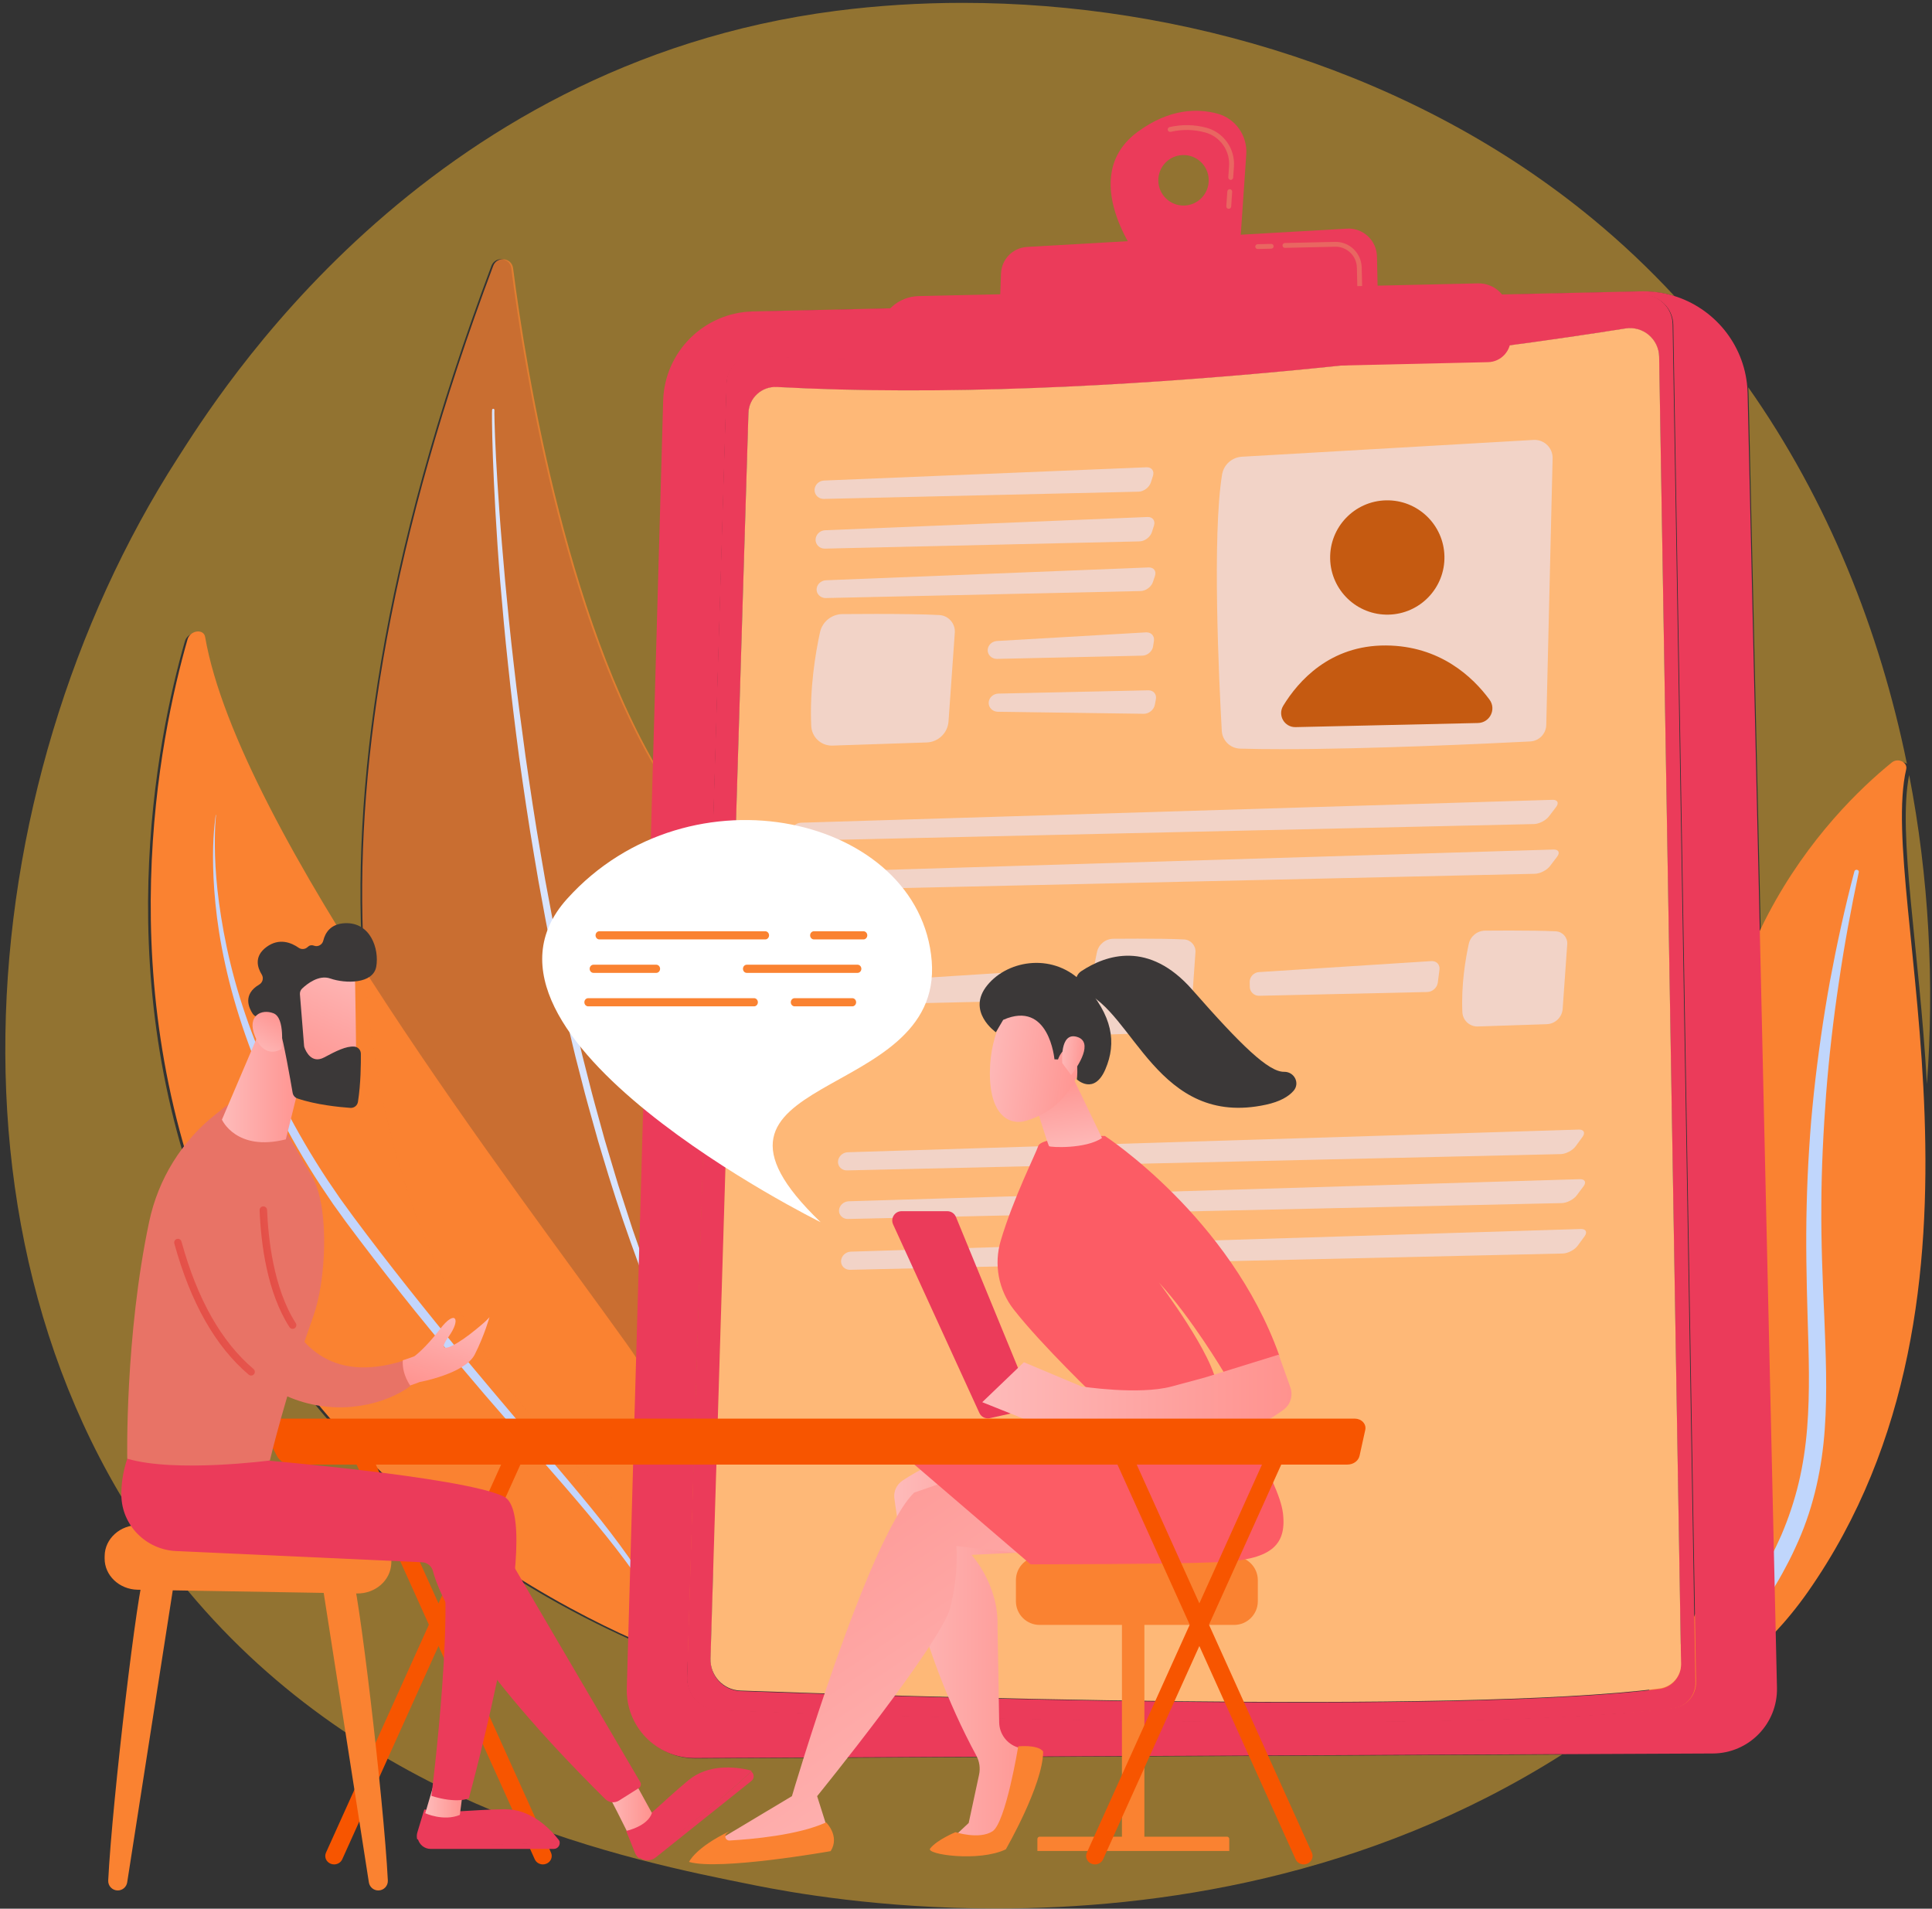
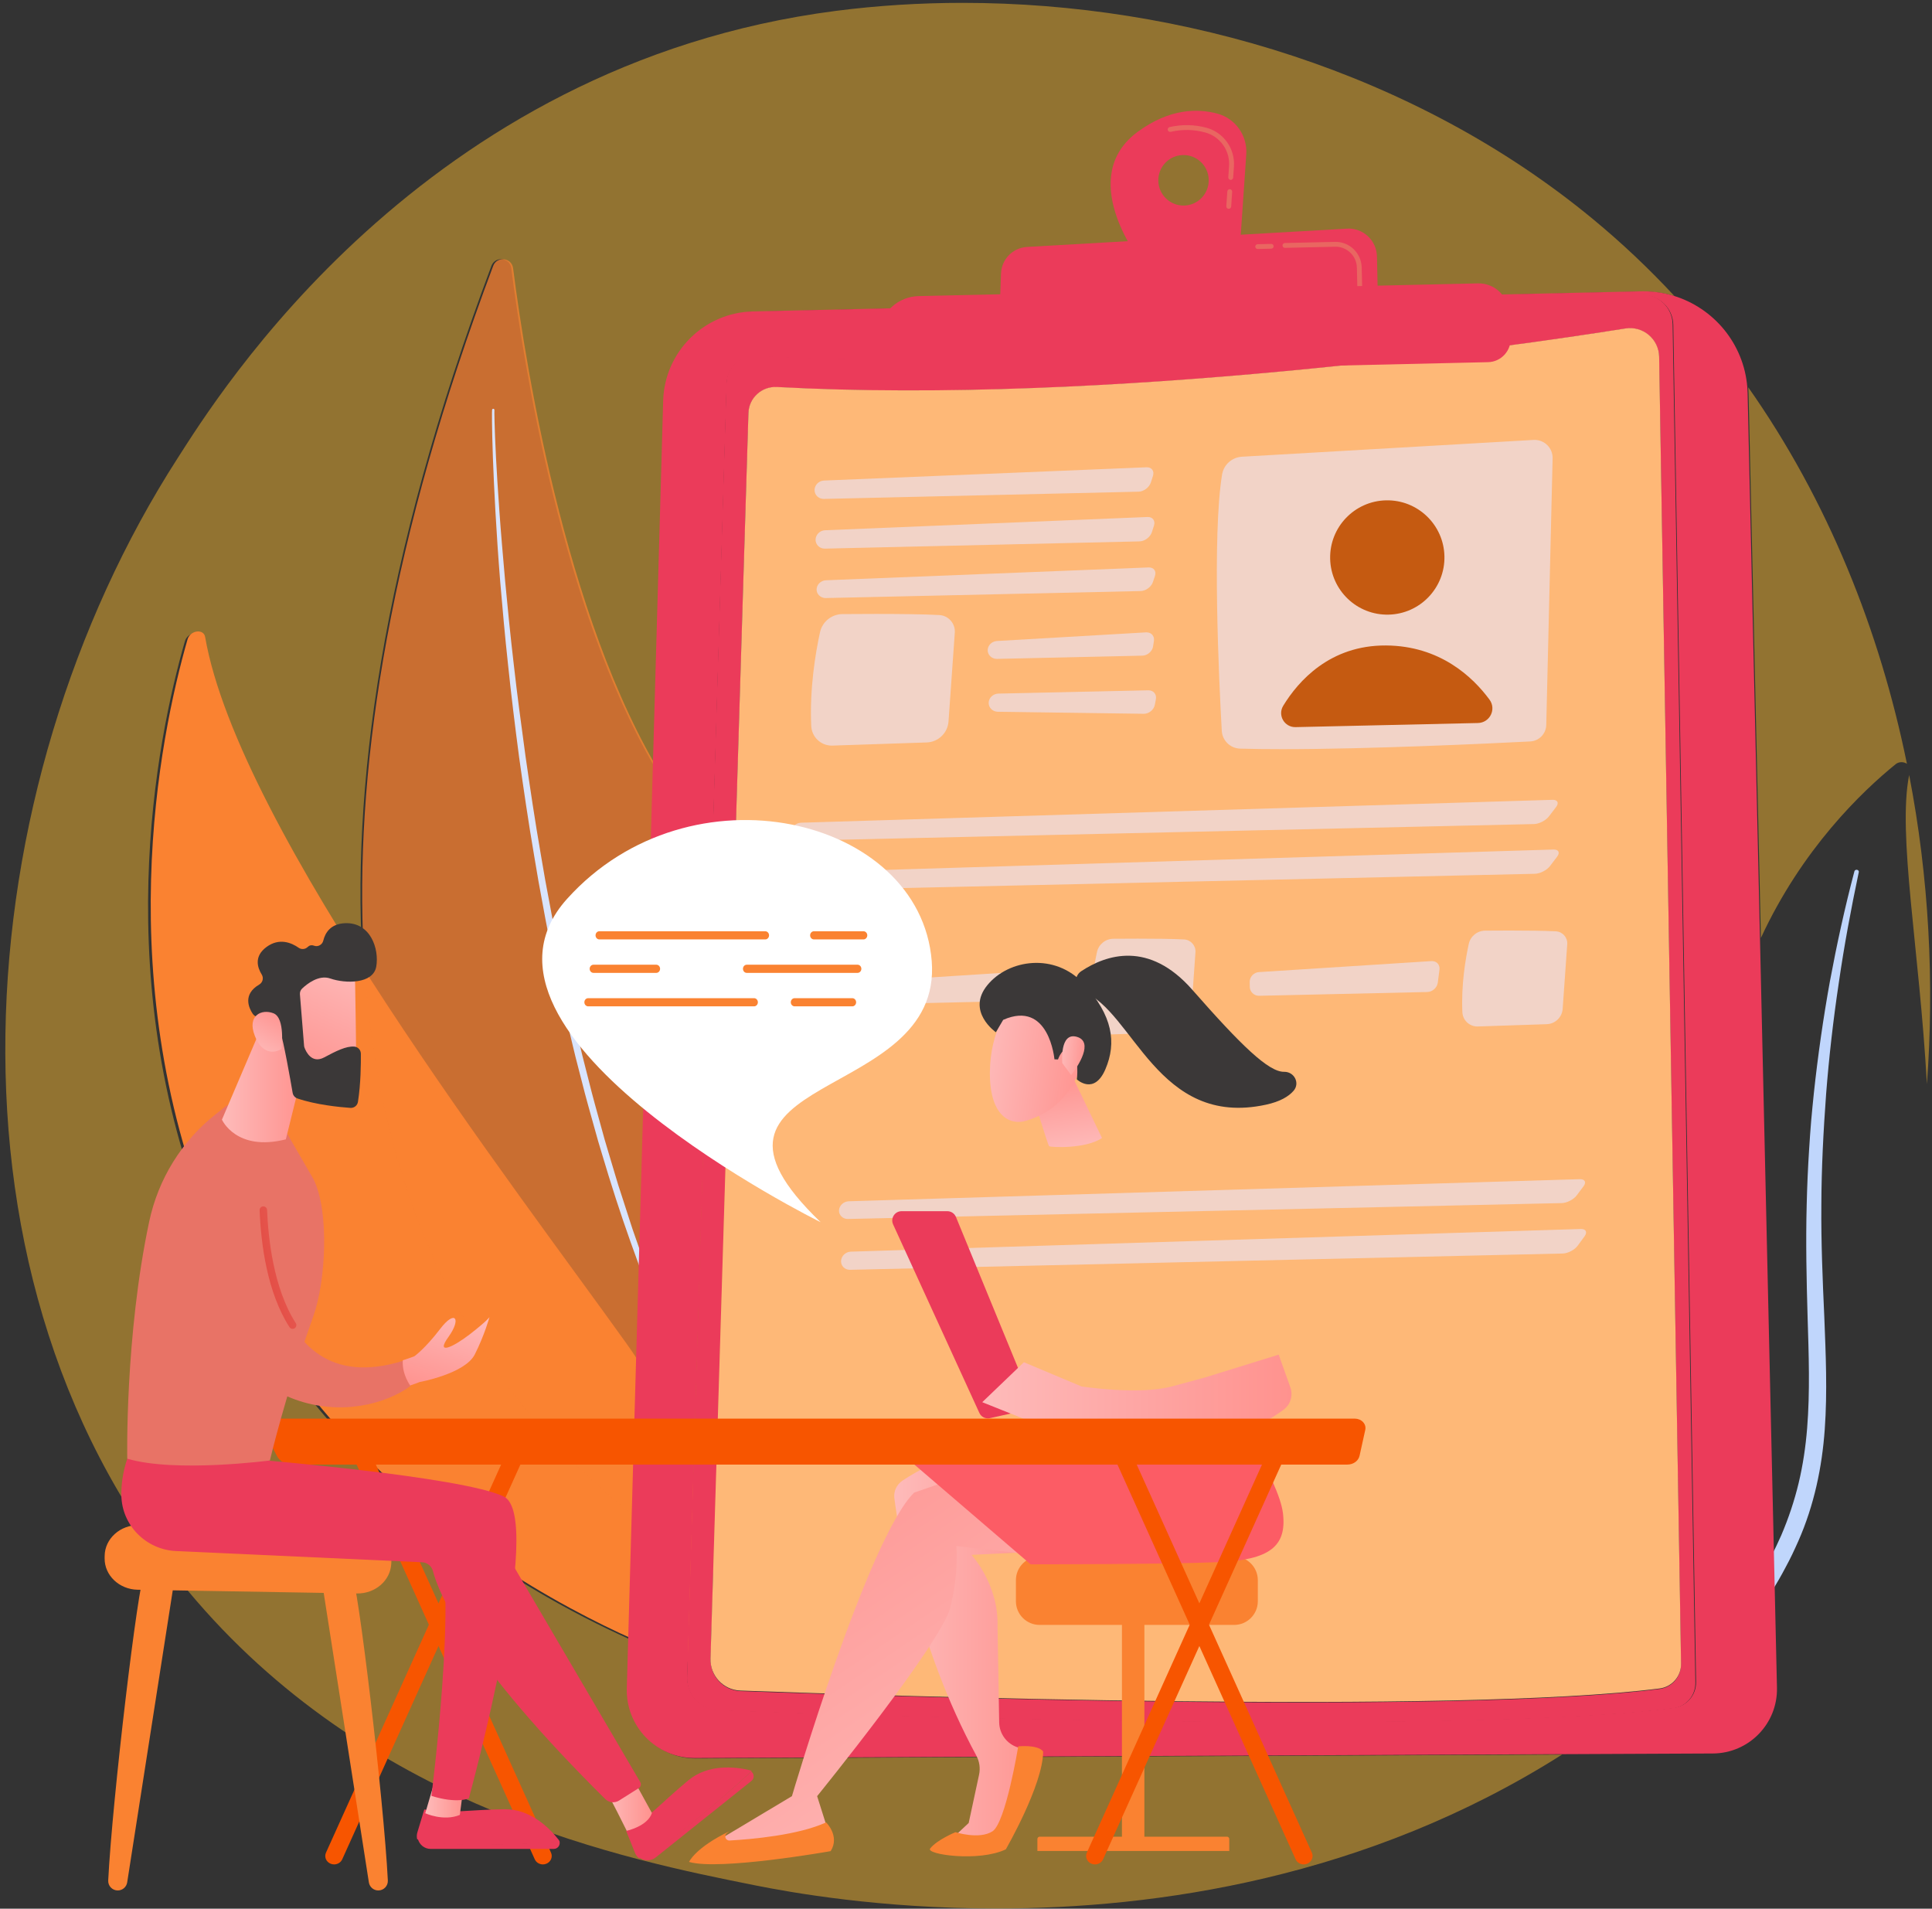
<svg xmlns="http://www.w3.org/2000/svg" width="1893" height="1870" xml:space="preserve" overflow="hidden">
  <rect width="100%" height="100%" fill="#333333" stroke="none" />
  <defs>
    <clipPath id="clip0">
      <rect x="1246" y="307" width="1893" height="1870" />
    </clipPath>
    <linearGradient x1="-5.822" y1="189.371" x2="147.178" y2="189.371" gradientUnits="userSpaceOnUse" spreadMethod="reflect" id="fill1">
      <stop offset="0" stop-color="#FEBBBA" stop-opacity="1" />
      <stop offset="0.5" stop-color="#FEA6A4" stop-opacity="1" />
      <stop offset="1" stop-color="#FF928E" stop-opacity="1" />
    </linearGradient>
    <linearGradient x1="295.955" y1="-16.968" x2="17.251" y2="392.837" gradientUnits="userSpaceOnUse" spreadMethod="reflect" id="fill2">
      <stop offset="0" stop-color="#FEBBBA" stop-opacity="1" />
      <stop offset="0.5" stop-color="#FEA6A4" stop-opacity="1" />
      <stop offset="1" stop-color="#FF928E" stop-opacity="1" />
    </linearGradient>
    <linearGradient x1="34.239" y1="-9.147" x2="23.267" y2="65.527" gradientUnits="userSpaceOnUse" spreadMethod="reflect" id="fill3">
      <stop offset="0" stop-color="#FEBBBA" stop-opacity="1" />
      <stop offset="0.5" stop-color="#FEA6A4" stop-opacity="1" />
      <stop offset="1" stop-color="#FF928E" stop-opacity="1" />
    </linearGradient>
    <linearGradient x1="-12.815" y1="60.9" x2="90.634" y2="47.758" gradientUnits="userSpaceOnUse" spreadMethod="reflect" id="fill4">
      <stop offset="0" stop-color="#FEBBBA" stop-opacity="1" />
      <stop offset="0.5" stop-color="#FEA6A4" stop-opacity="1" />
      <stop offset="1" stop-color="#FF928E" stop-opacity="1" />
    </linearGradient>
    <linearGradient x1="-8.05" y1="14.977" x2="17.405" y2="12.502" gradientUnits="userSpaceOnUse" spreadMethod="reflect" id="fill5">
      <stop offset="0" stop-color="#FEBBBA" stop-opacity="1" />
      <stop offset="0.5" stop-color="#FEA6A4" stop-opacity="1" />
      <stop offset="1" stop-color="#FF928E" stop-opacity="1" />
    </linearGradient>
    <linearGradient x1="-6.574" y1="30.338" x2="296.425" y2="30.338" gradientUnits="userSpaceOnUse" spreadMethod="reflect" id="fill6">
      <stop offset="0" stop-color="#FEBBBA" stop-opacity="1" />
      <stop offset="0.5" stop-color="#FEA6A4" stop-opacity="1" />
      <stop offset="1" stop-color="#FF928E" stop-opacity="1" />
    </linearGradient>
    <linearGradient x1="-3.33" y1="15.319" x2="33.669" y2="15.319" gradientUnits="userSpaceOnUse" spreadMethod="reflect" id="fill7">
      <stop offset="0" stop-color="#FEBBBA" stop-opacity="1" />
      <stop offset="0.5" stop-color="#FEA6A4" stop-opacity="1" />
      <stop offset="1" stop-color="#FF928E" stop-opacity="1" />
    </linearGradient>
    <linearGradient x1="-4.247" y1="24.828" x2="40.753" y2="24.828" gradientUnits="userSpaceOnUse" spreadMethod="reflect" id="fill8">
      <stop offset="0" stop-color="#FEBBBA" stop-opacity="1" />
      <stop offset="0.5" stop-color="#FEA6A4" stop-opacity="1" />
      <stop offset="1" stop-color="#FF928E" stop-opacity="1" />
    </linearGradient>
    <linearGradient x1="-2.538" y1="56.916" x2="77.461" y2="56.916" gradientUnits="userSpaceOnUse" spreadMethod="reflect" id="fill9">
      <stop offset="0" stop-color="#FEBBBA" stop-opacity="1" />
      <stop offset="0.5" stop-color="#FEA6A4" stop-opacity="1" />
      <stop offset="1" stop-color="#FF928E" stop-opacity="1" />
    </linearGradient>
    <linearGradient x1="60.244" y1="108.678" x2="6.147" y2="-9.517" gradientUnits="userSpaceOnUse" spreadMethod="reflect" id="fill10">
      <stop offset="0" stop-color="#FEBBBA" stop-opacity="1" />
      <stop offset="0.5" stop-color="#FEA6A4" stop-opacity="1" />
      <stop offset="1" stop-color="#FF928E" stop-opacity="1" />
    </linearGradient>
    <linearGradient x1="-0.415" y1="-6.633" x2="24.296" y2="34.917" gradientUnits="userSpaceOnUse" spreadMethod="reflect" id="fill11">
      <stop offset="0" stop-color="#FEBBBA" stop-opacity="1" />
      <stop offset="0.5" stop-color="#FEA6A4" stop-opacity="1" />
      <stop offset="1" stop-color="#FF928E" stop-opacity="1" />
    </linearGradient>
    <linearGradient x1="-15.309" y1="48.685" x2="46.081" y2="63.504" gradientUnits="userSpaceOnUse" spreadMethod="reflect" id="fill12">
      <stop offset="0" stop-color="#E1473D" stop-opacity="1" />
      <stop offset="0.5" stop-color="#E5534B" stop-opacity="1" />
      <stop offset="1" stop-color="#E9605A" stop-opacity="1" />
    </linearGradient>
    <linearGradient x1="-20.991" y1="35.726" x2="95.387" y2="90.933" gradientUnits="userSpaceOnUse" spreadMethod="reflect" id="fill13">
      <stop offset="0" stop-color="#E1473D" stop-opacity="1" />
      <stop offset="0.5" stop-color="#E5534B" stop-opacity="1" />
      <stop offset="1" stop-color="#E9605A" stop-opacity="1" />
    </linearGradient>
    <linearGradient x1="51.977" y1="72.57" x2="26.219" y2="-12.39" gradientUnits="userSpaceOnUse" spreadMethod="reflect" id="fill14">
      <stop offset="0" stop-color="#FEBBBA" stop-opacity="1" />
      <stop offset="0.5" stop-color="#FEA6A4" stop-opacity="1" />
      <stop offset="1" stop-color="#FF928E" stop-opacity="1" />
    </linearGradient>
  </defs>
  <g clip-path="url(#clip0)" transform="translate(-1246 -307)">
    <path d="M965.264-5.8C850.89-5.8 763.522 9.957 728.671 16.931 602.296 42.222 358.01 91.111 181.396 295.754-85.807 605.37-44.2 1093.15 163.061 1415.15 200.972 1474.05 401.229 1800.94 808.254 1853.37 848.655 1858.57 890.191 1861.2 932.254 1861.2 1146.67 1861.2 1375.82 1792.96 1549.65 1649.45 1578.32 1625.79 1604.96 1600.55 1629.65 1573.94 1620.27 1576.78 1610.33 1578.3 1600.05 1578.3 1599.27 1578.3 1598.48 1578.29 1597.69 1578.27L728.064 1558.58C680.091 1557.49 641.377 1519.02 640.029 1471.08L629.929 1113.45C540.186 1267.4 502.12 1506.35 489.971 1601.25 489.237 1606.96 484.574 1610.03 479.891 1610.03 476.028 1610.03 472.152 1607.93 470.484 1603.47 362.523 1315.52 331.975 1088.42 345.039 910.284 268.068 1030.43 202.506 1151.43 187.425 1238.15 186.786 1241.83 183.869 1243.54 180.582 1243.54 176.398 1243.54 171.615 1240.77 170.176 1235.76 142.603 1139.89 93.006 898.655 198.1 651.405 294.615 424.344 497.163 306.876 605.772 258.068L604.398 209.486C603.344 172.066 633.411 141.194 670.824 141.194 670.924 141.194 671.024 141.194 671.125 141.194L1519.52 144.988C1328 23.619 1121.47-5.8 965.264-5.8M1877.01 801.872C1869.66 934.248 1848.02 1046.42 1859.62 1104.72 1879.08 1004.03 1884.4 901.263 1877.01 801.872M1714.35 945.071 1702.27 1478.38C1702.22 1480.46 1702.11 1482.52 1701.95 1484.56 1779.96 1373.68 1830.75 1246.62 1857.44 1115.69 1855.93 1116.71 1854.03 1117.29 1852.08 1117.29 1850.1 1117.29 1848.07 1116.69 1846.35 1115.29 1813.23 1088.44 1754.73 1032.35 1714.35 945.071" fill="#F7B731" fill-rule="evenodd" fill-opacity="0.486" transform="matrix(1 0 0 -1 1257 2171)" />
-     <path d="M303.727 955.307C305.352 962.24 295.611 966.846 289.641 962.006 229.054 912.85 83.467 765.64 119.747 508.385 165.269 185.621 87.445 67.849-9.429-3.993-9.429-3.993 123.612 29.792 207.313 149.297 412.821 442.716 274.796 832.082 303.727 955.307" fill="#FA8231" fill-rule="evenodd" fill-opacity="1" transform="matrix(1 0 0 -1 2810 2016)" />
    <path d="M-8.92-4.137-9.692 29.899C-6.164 36.787-2.842 43.749 0.267 50.764 7.449 67.536 13.194 84.727 17.388 102.252 21.561 119.777 24.191 137.602 25.642 155.573 28.551 191.536 27.24 227.967 26.115 264.503 25.043 301.046 24.258 337.777 25.216 374.48 25.642 392.825 26.448 411.17 27.632 429.489 28.165 438.651 28.897 447.8 29.616 456.949 30.435 466.098 31.314 475.234 32.279 484.37 36.206 520.893 41.419 557.29 47.962 593.5 54.699 629.683 62.547 665.693 71.98 701.389 72.213 702.263 73.118 702.863 74.117 702.863 74.276 702.863 74.443 702.843 74.603 702.81 75.748 702.583 76.48 701.616 76.273 700.623 68.698 664.68 61.948 628.63 56.729 592.413 51.297 556.223 47.13 519.913 44.281 483.543 41.599 447.166 39.694 410.75 39.588 374.313 39.289 337.883 40.8 301.486 42.47 264.943 43.895 228.413 45.579 191.623 42.91 154.573 40.28 117.589 32.512 80.293 17.095 45.33 13.241 36.614 9.187 27.925 4.58 19.529 0.393 11.514-4.18 3.652-8.92-4.137" fill="#C0D6FC" fill-rule="evenodd" fill-opacity="1" transform="matrix(1 0 0 -1 2991 1862)" />
    <path d="M540.353-4.634C540.353-4.634 579.526 149.307 462.861 312.67 354.622 464.241 82.794 815.921 49.986 1004.97 48.534 1013.35 35.32 1011.53 32.752 1002.58 5.204 906.585-44.349 665.044 60.652 417.481 196.055 98.241 540.353-4.634 540.353-4.634" fill="#FA8231" fill-rule="evenodd" fill-opacity="1" transform="matrix(1 0 0 -1 1397 1936)" />
-     <path d="M409.501-4.36C406.404 0.097 403.08 4.72 399.522 9.497 388.895 23.848 376.131 39.474 362.013 56.373 333.69 90.106 299.299 128.429 263.266 170.248 245.323 191.211 226.939 213.034 208.555 235.458 190.165 257.876 171.901 280.98 153.903 304.318 144.887 316.014 136.028 327.683 127.245 339.492 122.937 345.47 118.641 351.427 114.356 357.379 110.254 363.45 106.165 369.508 102.096 375.546 86.141 399.898 71.764 424.751 59.468 449.61 47.15 474.456 36.636 499.175 28.314 523.187 19.941 547.185 13.434 570.343 8.699 591.993 3.937 613.636 0.817 633.739-0.914 651.639-2.701 669.54-3.306 685.219-3.292 698.122-3.285 711.025-2.553 721.139-1.893 728.012-1.223 734.883-0.585 738.52-0.585 738.52-0.575 738.586-0.514 738.64-0.446 738.64-0.439 738.64-0.432 738.64-0.424 738.633-0.348 738.627-0.296 738.553-0.306 738.48-0.306 738.48-0.775 734.837-1.127 727.958-1.479 721.08-1.689 710.978-1.302 698.149-0.87 685.318 0.272 669.76 2.661 652.06 5.097 634.366 8.588 614.511 13.766 593.167 18.931 571.824 25.876 549.033 34.681 525.489 43.545 501.964 54.063 477.592 66.591 453.2 79.123 428.821 93.387 404.295 109.307 380.303 113.366 374.359 117.443 368.388 121.531 362.403 125.796 356.545 130.077 350.667 134.364 344.776 143.06 333.067 151.982 321.305 160.917 309.696 178.804 286.411 197.107 263.42 215.297 240.942 233.494 218.465 251.698 196.582 269.487 175.539 304.906 133.306 338.73 94.476 366.679 60.23 380.671 43.117 392.946 26.951 403.353 12.273 405.563 9.144 407.679 6.081 409.708 3.085L409.501-4.36" fill="#C3D5FC" fill-rule="evenodd" fill-opacity="1" transform="matrix(1 0 0 -1 1458 1844)" />
    <path d="M124.238 1294.47C127.93 1304.31 142.405 1302.66 143.74 1292.24 156.653 1191.48 198.796 928.308 301.043 776.909 467.521 530.393 547.601 158.085 393.483-5.977 393.483-5.977-277.998 222.381 124.238 1294.47" fill="#FA8231" fill-rule="evenodd" fill-opacity="0.757" transform="matrix(1 0 0 -1 1605 1862)" />
    <path d="M142.595-6.502C142.588-6.502 142.588-6.495 142.588-6.488 141.405-3.231 140.221 0.06 139.024 3.371 136.624 10 134.19 16.729 131.722 23.552 121.953 50.868 112.578 80.007 103.565 110.341 102.428 114.126 101.285 117.931 100.134 121.749 99.058 125.588 97.981 129.446 96.898 133.318 94.738 141.055 92.558 148.845 90.372 156.689 88.105 164.513 86.172 172.47 84.093 180.434 82.033 188.405 79.967 196.415 77.894 204.459 73.969 220.594 70.098 236.889 66.28 253.257 64.494 261.469 62.702 269.693 60.91 277.93 59.131 286.168 57.306 294.406 55.715 302.69 52.445 319.239 49.008 335.754 46.079 352.303 44.561 360.567 43.05 368.818 41.539 377.036 40.141 385.28 38.75 393.498 37.36 401.682 31.763 434.419 27.049 466.762 22.642 498.07 18.51 529.425 14.812 559.766 11.816 588.598 8.68 617.409 6.279 644.706 4.133 669.906 0.081 720.333-1.972 762.442-3.062 791.928-3.55 806.674-3.857 818.257-3.924 826.174-3.998 830.099-3.944 833.243-3.951 835.299-3.884 837.342-3.844 838.397-3.844 838.397-3.824 839.018-3.316 839.498-2.701 839.498-2.687 839.498-2.674 839.498-2.66 839.498-2.032 839.478-1.544 838.957-1.557 838.337L-1.557 838.21C-1.557 838.21-1.577 837.155-1.611 835.119-1.564 833.103-1.57 830.186-1.43 826.221-1.243 818.337-0.748 806.768-0.026 792.055 0.776 777.349 1.793 759.485 3.317 739.018 4.728 718.544 6.795 695.48 8.975 670.32 11.348 645.179 13.99 617.95 17.38 589.212 20.596 560.453 24.655 530.206 28.927 498.938 33.428 467.696 38.229 435.434 43.906 402.79 45.317 394.626 46.728 386.428 48.145 378.211 49.676 370.013 51.214 361.789 52.752 353.551 55.721 337.049 59.205 320.58 62.515 304.079 65.805 287.577 69.676 271.195 73.134 254.8 76.885 238.464 80.689 222.203 84.547 206.095 86.587 198.071 88.62 190.08 90.639 182.123 92.692 174.179 94.591 166.228 96.818 158.424 98.978 150.601 101.124 142.824 103.25 135.1 104.314 131.242 105.377 127.397 106.433 123.565 107.563 119.753 108.693 115.955 109.817 112.176 112.077 104.62 114.317 97.129 116.537 89.706 117.654 86.002 118.77 82.31 119.874 78.638 121.064 74.994 122.241 71.362 123.417 67.757 125.751 60.534 128.058 53.385 130.338 46.329 131.488 42.804 132.572 39.279 133.749 35.815 134.959 32.357 136.163 28.919 137.353 25.508 139.272 20.027 141.164 14.613 143.036 9.252L142.595-6.502" fill="#D9E4FD" fill-rule="evenodd" fill-opacity="1" transform="matrix(1 0 0 -1 1732 1547)" />
    <path d="M59.588-5.383C22.164-5.383-7.913 25.488-6.859 62.905L-5.484 111.483-3.695 174.663-3.488 182.104-2.08 231.896 4.7 471.882 5.14 487.617 18.68 966.801 28.784 1324.41C30.132 1372.34 68.857 1410.82 116.845 1411.9L986.732 1431.59C987.52 1431.61 988.307 1431.62 989.095 1431.62 999.378 1431.62 1009.31 1430.1 1018.7 1427.26 1058.01 1415.38 1087.5 1380.45 1091.02 1337.89 1091.18 1335.85 1091.29 1333.79 1091.34 1331.71L1103.43 798.437 1117.22 190.505 1117.99 156.475 1118.95 114.184 1120.1 63.551C1120.89 28.294 1092.59-0.762 1057.3-0.922L908.534-1.589 59.888-5.383C59.788-5.383 59.688-5.383 59.588-5.383M118.52 1367.96C103.758 1367.96 91.493 1356.28 91.039 1341.36L52.414 74.173C51.88 56.797 65.481 42.256 82.871 41.623 169.798 38.456 422.403 30.041 653.193 30.041 800.046 30.041 938.044 33.449 1018.98 43.776 1031.66 45.39 1041.05 56.291 1040.84 69.052L1018.52 1398.63C1018.24 1415.08 1004.76 1427.84 988.868 1427.84 987.313 1427.84 985.738 1427.72 984.15 1427.47 881.26 1411.15 560.287 1364.46 255.97 1364.46 210.004 1364.46 164.432 1365.52 120.041 1367.92 119.534 1367.94 119.027 1367.96 118.52 1367.96" fill="#EB3B5A" fill-rule="evenodd" fill-opacity="1" transform="matrix(1 0 0 -1 1867 2024)" />
    <path d="M593.689-5.484C363.003-5.484 110.511 2.937 23.623 6.107 6.24 6.741-7.354 21.295-6.82 38.685L31.787 1306.96C32.241 1321.89 44.501 1333.58 59.256 1333.58 59.763 1333.58 60.27 1333.56 60.777 1333.54 105.148 1331.14 150.699 1330.08 196.645 1330.08 500.825 1330.08 821.654 1376.81 924.497 1393.14 926.084 1393.4 927.658 1393.52 929.213 1393.52 945.102 1393.52 958.576 1380.74 958.849 1364.27L981.161 33.56C981.375 20.788 971.983 9.877 959.316 8.262 878.412-2.074 740.476-5.484 593.689-5.484M79.867 1302.68C65.666 1302.68 53.866 1291.42 53.426 1277.06L16.273 56.536C15.765 39.806 28.846 25.799 45.568 25.192 129.188 22.136 372.174 14.035 594.176 14.035 735.433 14.035 868.173 17.311 946.035 27.261 958.222 28.816 967.26 39.312 967.053 51.604L945.582 1332.21C945.315 1348.06 932.348 1360.35 917.06 1360.35 915.565 1360.35 914.051 1360.24 912.524 1359.99 813.556 1344.28 504.8 1299.31 212.08 1299.31 167.869 1299.31 124.031 1300.33 81.322 1302.64 80.834 1302.66 80.347 1302.68 79.867 1302.68" fill="#EB3B5A" fill-rule="evenodd" fill-opacity="1" transform="matrix(1 0 0 -1 1926 1989)" />
    <path d="M889.597 1340.2C775.657 1322.11 383.726 1265.28 58.219 1282.86 43.374 1283.66 30.772 1272.14 30.318 1257.29L-6.844 37.049C-7.351 20.324 5.733 6.32 22.459 5.713 159.309 0.716 722.837-17.791 923.116 7.781 935.305 9.336 944.345 19.83 944.138 32.119L922.662 1312.43C922.376 1329.82 906.777 1342.93 889.597 1340.2" fill="#FEB877" fill-rule="evenodd" fill-opacity="1" transform="matrix(1 0 0 -1 1949 1969)" />
    <path d="M56.238-7.973C41.466-7.973 27.573-7.814 15.081-7.447 5.437-7.161-2.353 0.447-2.893 10.06-5.627 58.959-12.403 201.293-2.593 261.084-1.005 270.744 7.105 277.979 16.889 278.538L302.594 295C302.947 295.02 303.288 295.027 303.634 295.027 313.472 295.027 321.509 286.926 321.268 276.966L315.052 15.777C314.846 7.089 307.983 0.028 299.299-0.412 258.042-2.511 142.261-7.973 56.238-7.973" fill="#F2D3C7" fill-rule="evenodd" fill-opacity="1" transform="matrix(1 0 0 -1 2446 1033)" />
    <path d="M-7.699 46.548C-7 15.626 18.635-8.872 49.557-8.167 80.472-7.469 104.977 18.166 104.272 49.088 103.574 80.004 77.938 104.508 47.016 103.804 16.095 103.105-8.403 77.47-7.699 46.548" fill="#C55A11" fill-rule="evenodd" fill-opacity="1" transform="matrix(1 0 0 -1 2557 901)" />
    <path d="M185.119-3.348 6.426-7.376C-4.527-7.62-11.369 4.258-5.673 13.572 8.964 37.534 39.928 72.943 94.963 72.619 148.006 72.301 180.136 41.668 196.445 19.548 203.367 10.161 196.825-3.083 185.119-3.348" fill="#C55A11" fill-rule="evenodd" fill-opacity="1" transform="matrix(1 0 0 -1 2509 1012)" />
    <path d="M3.014-8.802C-1.93-8.802-5.919-4.929-5.885-0.094-5.852 4.809-1.703 8.994 3.341 9.197L319.364 22.191C319.498 22.191 319.625 22.198 319.752 22.198 324.555 22.198 327.208 18.454 325.684 13.707L323.64 7.359C322.07 2.49 316.658-1.593 311.608-1.708L3.234-8.802C3.16-8.802 3.087-8.802 3.014-8.802" fill="#F2D3C7" fill-rule="evenodd" fill-opacity="1" transform="matrix(1 0 0 -1 2050 787)" />
    <path d="M3.015-8.498C-1.936-8.498-5.917-4.626-5.89 0.21-5.857 5.113-1.702 9.291 3.342 9.501L319.357 22.488C319.49 22.495 319.617 22.502 319.751 22.502 324.548 22.502 327.207 18.758 325.677 14.011L323.632 7.663C322.062 2.794 316.651-1.289 311.607-1.405L3.229-8.498C3.155-8.498 3.082-8.498 3.015-8.498" fill="#F2D3C7" fill-rule="evenodd" fill-opacity="1" transform="matrix(1 0 0 -1 2051 836)" />
    <path d="M3.003-7.926C-1.941-7.926-5.923-4.172-5.896 0.501-5.862 5.246-1.707 9.296 3.337 9.499L319.352 22.068C319.485 22.074 319.612 22.074 319.739 22.074 324.543 22.074 327.202 18.451 325.672 13.864L323.628 7.714C322.057 3.001 316.646-0.949 311.602-1.061L3.224-7.92C3.15-7.926 3.077-7.926 3.003-7.926" fill="#F2D3C7" fill-rule="evenodd" fill-opacity="1" transform="matrix(1 0 0 -1 2052 885)" />
    <path d="M14.949-7.487C4.221-7.487-4.645 0.98-5.141 11.767-6.815 48.543-0.935 83.42 3.444 103.53 5.694 113.889 14.835 121.273 25.442 121.366 34.376 121.44 45.913 121.514 58.168 121.514 80.247 121.514 104.655 121.279 120.299 120.437 129.312 119.955 136.163 112.157 135.526 103.162L129.372 16.195C128.569 4.879 119.334-4.009 107.984-4.39L15.632-7.473C15.404-7.48 15.176-7.487 14.949-7.487" fill="#F2D3C7" fill-rule="evenodd" fill-opacity="1" transform="matrix(1 0 0 -1 2046 1030)" />
    <path d="M2.724-7.531C-2.194-7.531-6.215-3.793-6.255 0.867-6.295 5.6-2.228 9.711 2.783 9.999L148.887 18.456C149.073 18.463 149.252 18.469 149.431 18.469 154.15 18.469 157.367 14.803 156.642 10.091L155.825 4.743C155.074-0.147 150.355-4.238 145.331-4.356L2.943-7.531C2.87-7.531 2.797-7.531 2.724-7.531" fill="#F2D3C7" fill-rule="evenodd" fill-opacity="1" transform="matrix(1 0 0 -1 2220 945)" />
    <path d="M145.8-7.304C145.76-7.304 145.714-7.304 145.667-7.304L2.633-5.324C-2.407-5.25-6.419-1.271-6.285 3.532-6.145 8.335-1.913 12.355 3.133 12.461L150.086 15.697C150.159 15.697 150.226 15.697 150.293 15.697 155.226 15.697 158.476 11.797 157.555 6.934L156.534 1.539C155.613-3.351 150.8-7.304 145.8-7.304" fill="#F2D3C7" fill-rule="evenodd" fill-opacity="1" transform="matrix(1 0 0 -1 2221 999)" />
    <path d="M1.811-6.598C-3.124-6.598-6.951-2.795-6.744 1.945-6.538 6.758-2.25 10.82 2.791 10.973L739.098 33.396C739.218 33.403 739.331 33.403 739.444 33.403 744.205 33.403 745.685 30.312 742.711 26.403L735.637 17.122C732.59 13.127 725.975 9.763 720.941 9.65L2.031-6.591C1.957-6.591 1.884-6.598 1.811-6.598" fill="#F2D3C7" fill-rule="evenodd" fill-opacity="1" transform="matrix(1 0 0 -1 2028 1124)" />
    <path d="M1.812-6.3C-3.122-6.3-6.956-2.497-6.749 2.242-6.543 7.056-2.249 11.117 2.786 11.271L739.088 33.693C739.208 33.693 739.321 33.7 739.441 33.7 744.202 33.7 745.682 30.609 742.702 26.7L735.634 17.42C732.58 13.424 725.966 10.054 720.931 9.941L2.026-6.293C1.952-6.3 1.885-6.3 1.812-6.3" fill="#F2D3C7" fill-rule="evenodd" fill-opacity="1" transform="matrix(1 0 0 -1 2029 1173)" />
    <path d="M6.527-5.665C-1.31-5.665-7.794 0.508-8.149 8.361-9.375 35.166-5.081 60.583-1.879 75.237-0.238 82.777 6.441 88.162 14.19 88.228 20.715 88.282 29.141 88.335 38.091 88.335 54.227 88.335 72.059 88.168 83.487 87.554 90.071 87.201 95.075 81.516 94.606 74.963L90.118 11.591C89.528 3.344 82.783-3.129 74.49-3.409L7.023-5.652C6.855-5.658 6.695-5.665 6.527-5.665" fill="#F2D3C7" fill-rule="evenodd" fill-opacity="1" transform="matrix(1 0 0 -1 2687 1307)" />
    <path d="M1.552-5.587C-3.375-5.587-7.418-1.653-7.465 3.249L-7.518 7.992C-7.564 12.966-3.508 17.295 1.506 17.611L170.442 28.394C170.642 28.407 170.841 28.413 171.034 28.413 175.736 28.413 179.02 24.749 178.409 20.012L176.773 7.282C176.141 2.347 171.513-1.778 166.493-1.889L1.758-5.587C1.692-5.587 1.619-5.587 1.552-5.587" fill="#F2D3C7" fill-rule="evenodd" fill-opacity="1" transform="matrix(1 0 0 -1 2478 1277)" />
    <path d="M8.251-5.614C0.414-5.614-6.07 0.552-6.425 8.412-7.651 35.211-3.357 60.627-0.162 75.281 1.485 82.828 8.164 88.206 15.914 88.279 22.439 88.333 30.859 88.386 39.808 88.386 55.944 88.386 73.776 88.219 85.21 87.599 91.795 87.251 96.799 81.566 96.33 75.014L91.835 11.642C91.253 3.395 84.507-3.085 76.208-3.358L8.747-5.607C8.579-5.614 8.412-5.614 8.251-5.614" fill="#F2D3C7" fill-rule="evenodd" fill-opacity="1" transform="matrix(1 0 0 -1 2321 1315)" />
    <path d="M3.263-5.537C-1.671-5.537-5.707-1.609-5.76 3.299L-5.807 8.042C-5.86 13.01-1.797 17.338 3.216 17.661L172.155 28.444C172.354 28.457 172.554 28.464 172.746 28.464 177.448 28.464 180.726 24.792 180.121 20.062L178.485 7.325C177.853 2.398 173.225-1.734 168.198-1.846L3.469-5.537C3.396-5.537 3.33-5.537 3.263-5.537" fill="#F2D3C7" fill-rule="evenodd" fill-opacity="1" transform="matrix(1 0 0 -1 2112 1285)" />
-     <path d="M1.663-4.67C-3.279-4.67-7.125-0.827-6.925 3.978-6.724 8.843-2.437 12.955 2.604 13.116L718.862 35.324C718.975 35.33 719.096 35.33 719.209 35.33 723.977 35.33 725.506 32.168 722.581 28.17L715.817 18.944C712.825 14.853 706.241 11.414 701.199 11.299L1.876-4.67C1.81-4.67 1.736-4.67 1.663-4.67" fill="#F2D3C7" fill-rule="evenodd" fill-opacity="1" transform="matrix(1 0 0 -1 2074 1449)" />
    <path d="M1.658-4.259C-3.284-4.259-7.13-0.506-6.93 4.171-6.729 8.921-2.436 12.929 2.606 13.08L718.852 34.736C718.972 34.736 719.086 34.742 719.199 34.742 723.974 34.742 725.503 31.652 722.572 27.762L715.814 18.768C712.815 14.779 706.238 11.421 701.189 11.309L1.878-4.252C1.805-4.259 1.731-4.259 1.658-4.259" fill="#F2D3C7" fill-rule="evenodd" fill-opacity="1" transform="matrix(1 0 0 -1 2075 1497)" />
    <path d="M1.65-4.063C-3.285-4.063-7.126-0.213-6.926 4.585-6.726 9.457-2.444 13.569 2.597 13.723L717.866 35.931C717.986 35.937 718.1 35.937 718.213 35.937 722.981 35.937 724.502 32.775 721.581 28.777L714.832 19.551C711.838 15.46 705.263 12.021 700.228 11.906L1.87-4.063C1.797-4.063 1.724-4.063 1.65-4.063" fill="#F2D3C7" fill-rule="evenodd" fill-opacity="1" transform="matrix(1 0 0 -1 2077 1547)" />
    <path d="M39.939 65.791C39.631 79.457 50.431 90.782 64.07 91.09 77.708 91.405 89.01 80.577 89.318 66.912 89.633 53.246 78.826 41.921 65.188 41.613 51.549 41.304 40.247 52.125 39.939 65.791ZM21.018-10.521 119.849 0.528 126.109 91.734C127.368 110.083 115.577 126.854 97.855 131.658 78.431 136.924 51.007 136.736 19.98 114.048-40.874 69.548 21.018-10.521 21.018-10.521" fill="#EB3B5A" fill-rule="evenodd" fill-opacity="1" transform="matrix(1 0 0 -1 2341 550)" />
    <path d="M54.718 17.763C53.401 17.856 52.411 18.992 52.498 20.308L53.26 31.283C54.303 46.425 44.475 60.279 29.887 64.22 18.775 67.226 7.382 67.433-3.971 64.841-5.268 64.554-6.538 65.356-6.832 66.632-7.126 67.921-6.324 69.196-5.04 69.49 7.081 72.262 19.256 72.042 31.137 68.829 47.912 64.287 59.218 48.362 58.021 30.955L57.265 19.981C57.178 18.738 56.155 17.783 54.939 17.756 54.865 17.756 54.791 17.756 54.718 17.763ZM52.766-10.579C51.448-10.485 50.459-9.35 50.546-8.034L51.542 6.427C51.636 7.743 52.745 8.739 54.09 8.645 55.407 8.552 56.396 7.416 56.309 6.1L55.313-8.361C55.226-9.604 54.203-10.552 52.986-10.579 52.913-10.585 52.839-10.585 52.766-10.579" fill="#E96661" fill-rule="evenodd" fill-opacity="1" transform="matrix(1 0 0 -1 2397 501)" />
    <path d="M364.175 5.093 363.148 50.782C362.787 66.556 349.483 78.887 333.796 77.99L20.264 60.065C6.353 59.268-4.676 47.975-5.197 33.996L-6.825-9.964 364.175 5.093" fill="#EB3B5A" fill-rule="evenodd" fill-opacity="1" transform="matrix(1 0 0 -1 2232 609)" />
    <path d="M-4.669-9.949 8.633-9.646C9.929-9.613 10.955-8.541 10.929-7.245 10.896-5.943 9.824-4.917 8.528-4.95L-4.774-5.252C-6.077-5.278-7.103-6.357-7.07-7.653-7.044-8.949-5.965-9.975-4.669-9.949" fill="#E96661" fill-rule="evenodd" fill-opacity="1" transform="matrix(1 0 0 -1 2483 541)" />
    <path d="M68.322-9.961C69.624-9.928 70.662-8.841 70.629-7.529L70.219 10.86C69.895 25.066 58.169 36.359 44.083 36.032L-5.069 34.913C-6.372 34.879-7.403 33.793-7.37 32.481-7.343 31.169-6.259 30.129-4.957 30.156L44.189 31.282C55.677 31.542 65.235 22.334 65.499 10.754L65.909-7.635C65.942-8.948 67.02-9.987 68.322-9.961" fill="#E96661" fill-rule="evenodd" fill-opacity="1" transform="matrix(1 0 0 -1 2510 580)" />
    <path d="M581.184 80.367 33.113 67.904C13.405 67.455-3.124 52.821-6.043 33.232L-6.45 30.526C-9.649 9.069 7.166-10.106 28.754-9.617L591.048 3.188C603.964 3.483 614.015 14.567 613.102 27.519L611.322 52.781C610.209 68.58 596.946 80.722 581.184 80.367" fill="#EB3B5A" fill-rule="evenodd" fill-opacity="1" transform="matrix(1 0 0 -1 2113 665)" />
    <path d="M129.549 16.398 56.661 193.704C55.25 197.135 51.918 199.374 48.214 199.374L3.386 199.374C-3.272 199.374-7.688 192.472-4.915 186.409L79.593 1.715C81.389-2.209 85.679-4.341 89.883-3.409L123.085 3.98C128.618 5.212 131.711 11.148 129.549 16.398" fill="#EB3B5A" fill-rule="evenodd" fill-opacity="1" transform="matrix(1 0 0 -1 2126 1693)" />
    <path d="M15.288-1.135-6.712-1.135-6.712 231.865 15.288 231.865 15.288-1.135" fill="#FA8231" fill-rule="evenodd" fill-opacity="1" transform="matrix(1 0 0 -1 2352 2115)" />
    <path d="M181.452-0.435-6.548-0.435-6.548 11.312C-6.548 12.559-5.537 13.565-4.3 13.565L179.211 13.565C180.448 13.565 181.452 12.559 181.452 11.312L181.452-0.435" fill="#FA8231" fill-rule="evenodd" fill-opacity="1" transform="matrix(1 0 0 -1 2269 2120)" />
    <path d="M230.417 21.119C230.417 8.428 220.007-1.955 207.276-1.955L16.558-1.955C3.827-1.955-6.583 8.428-6.583 21.119L-6.583 41.979C-6.583 54.668 3.827 65.045 16.558 65.045L207.276 65.045C220.007 65.045 230.417 54.668 230.417 41.979L230.417 21.119" fill="#FA8231" fill-rule="evenodd" fill-opacity="1" transform="matrix(1 0 0 -1 2248 1897)" />
    <path d="M70.148 380.371C70.148 380.371 38.177 375.415 2.226 351.366-3.429 347.584-6.536 340.987-5.682 334.236-1.375 300.121 16.321 189.698 74.689 81.857 77.763 76.167 78.649 69.549 77.289 63.226L67.147 16.016 48.345-1.629 96.778-1.629 129.029 85.686 115.241 90.049C104.546 93.431 97.212 103.27 97.018 114.491L95.398 208.156C96.778 249.883 69.828 278.674 69.828 278.674L147.178 282.436 70.148 380.371" fill="url(#fill1)" fill-rule="evenodd" transform="matrix(1 0 0 -1 2128 2109)" />
    <path d="M-5.657 6.927C-10.099 1.152 42.12-6.471 68.505 6.16 68.505 6.16 105.076 69.395 105.076 101.953 105.076 101.953 102.171 108.595 80.698 107.088 80.698 107.088 68.418 32.216 55.454 23.826 42.483 15.437 19.178 22.98 19.178 22.98 19.178 22.98 0.892 15.444-5.657 6.927" fill="#FA8231" fill-rule="evenodd" fill-opacity="1" transform="matrix(1 0 0 -1 2163 2125)" />
    <path d="M318.603 286.352C318.188 287.066 235.03 296.328 235.03 296.328 235.03 296.328 237.747 271.11 229.243 236.396 220.738 201.682 98.638 51.274 98.638 51.274L111.438 10.801C71.853-2.953 32.917-5.148-5.397 3.787L73.947 51.274C73.947 51.274 148.199 303.649 193.686 348.666L277.044 377.435 318.603 286.352" fill="url(#fill2)" fill-rule="evenodd" transform="matrix(1 0 0 -1 1948 2118)" />
    <path d="M303.341 151.392C303.341 151.392 351.128 80.039 355.052 47.488 358.969 14.943 341.959 1.719 291.823-0.465 241.681-2.642 107.83-2.609 107.83-2.609L-6.408 95.407C-6.408 95.407 76.847 125.225 98.487 133.659 120.135 142.093 303.341 151.392 303.341 151.392" fill="#FC5C65" fill-rule="evenodd" fill-opacity="1" transform="matrix(1 0 0 -1 2148 1837)" />
    <path d="M129.436 40.562C129.436 40.562 143.214 27.233 133.911 12.4 133.911 12.4 24.765-6.922-4.864 1.844-4.864 1.844 1.29 15.875 34.657 31.843L32.196 29.952C29.079 27.567 30.905 22.589 34.825 22.81 56.816 24.066 102.316 28.088 129.436 40.562" fill="#FA8231" fill-rule="evenodd" fill-opacity="1" transform="matrix(1 0 0 -1 1926 2133)" />
-     <path d="M92.027-3.922C92.027-3.922 36.454 49.144 9.097 84.287-5.685 103.285-10.33 128.291-3.492 151.393 8.997 193.586 31.189 237.283 33.215 244.086 36.32 254.51 98.625 254.076 98.625 254.076 98.625 254.076 221.242 174.28 269.418 39.113L215.317 22.22C215.317 22.22 183.302 76.081 151.666 110.322 151.666 110.322 206.4 37.817 208.333 8.133L92.027-3.922" fill="#FC5C65" fill-rule="evenodd" fill-opacity="1" transform="matrix(1 0 0 -1 2230 1674)" />
    <path d="M-6.247 52.85C-5.595 50.705 10.657-2.844 11.929-3.956 13.201-5.068 47.575-6.908 63.753 4.086L36.306 61.19-6.247 52.85" fill="url(#fill3)" fill-rule="evenodd" transform="matrix(1 0 0 -1 2262 1426)" />
    <path d="M13.535 106.898C13.535 106.898-5.686 85.768-6.085 43.634-6.483 1.501 12.917-8.907 29.13-4.084 45.336 0.733 67.918 11.568 81.76 45.05 95.601 78.54 39.046 133.199 13.535 106.898" fill="url(#fill4)" fill-rule="evenodd" transform="matrix(1 0 0 -1 2222 1401)" />
    <path d="M67.16 19.17C67.16 19.17 62.001 77.711 16.939 57.837L9.783 45.686C9.783 45.686-19.502 66.07 1.335 91.705 22.172 117.346 67.879 123.889 96.032 92.945 124.184 62.007 128.239 35.57 117.121 9.531 106.004-16.508 89.088-0.472 89.088-0.472 89.088-0.472 92.024 20.469 83.796 27.197 75.568 33.926 70.628 19.011 70.628 19.011L67.16 19.17" fill="#3B3838" fill-rule="evenodd" fill-opacity="1" transform="matrix(1 0 0 -1 2212 1364)" />
    <path d="M-6.145 6.439C-6.145 6.439-8.988 37.067 8.052 32.22 25.085 27.372 9.205 3.245 2.56-5.261L-6.145 6.439" fill="url(#fill5)" fill-rule="evenodd" transform="matrix(1 0 0 -1 2293 1355)" />
    <path d="M-6.574 17.251 34.233 56.389 90.694 32.661C90.694 32.661 146.888 23.998 179.056 32.661 211.216 41.324 211.216 41.324 211.216 41.324L283.897 63.839 295.315 31.74C298.212 23.588 295.301 14.541 288.214 9.53 281.932 5.089 274.558 0.198 269.862-1.843 260.29-6.013 33.906 1.04 33.906 1.04L-6.574 17.251" fill="url(#fill6)" fill-rule="evenodd" transform="matrix(1 0 0 -1 2215 1698)" />
    <path d="M0.107 108.573C-8.346 111.816-9.158 123.47-1.616 128.478 22.74 144.627 64.648 158.825 107.221 110.318 155.174 55.683 182.004 29.678 197.194 29.925 207.164 30.091 212.991 18.797 206.42 11.278 201.571 5.718 193.257 0.723 179.463-2.274 73.041-25.402 49.677 89.56 0.107 108.573" fill="#3B3838" fill-rule="evenodd" fill-opacity="1" transform="matrix(1 0 0 -1 2307 1387)" />
    <path d="M5.362-1.599C4.219-1.599 3.06-1.38 1.943-0.92-2.451 0.879-4.482 5.735-2.591 9.925L179.074 412.411C180.965 416.595 186.056 418.526 190.456 416.728 194.855 414.929 196.885 410.073 194.995 405.883L13.323 3.397C11.913 0.272 8.719-1.599 5.362-1.599" fill="#F75500" fill-rule="evenodd" fill-opacity="1" transform="matrix(1 0 0 -1 1568 2132)" />
    <path d="M186.933-1.599C183.579-1.599 180.384 0.272 178.973 3.397L-2.699 405.879C-4.589 410.069-2.559 414.926 1.835 416.724 6.226 418.529 11.323 416.598 13.216 412.408L194.887 9.925C196.777 5.735 194.747 0.879 190.354-0.92 189.243-1.38 188.078-1.599 186.933-1.599" fill="#F75500" fill-rule="evenodd" fill-opacity="1" transform="matrix(1 0 0 -1 1591 2132)" />
    <path d="M1.858-1.599C0.72-1.599-0.445-1.38-1.557-0.92-5.956 0.879-7.986 5.735-6.096 9.925L175.577 412.411C177.467 416.595 182.559 418.526 186.958 416.728 191.351 414.929 193.381 410.073 191.49 405.883L9.825 3.397C8.414 0.272 5.219-1.599 1.858-1.599" fill="#F75500" fill-rule="evenodd" fill-opacity="1" transform="matrix(1 0 0 -1 2317 2132)" />
    <path d="M183.432-1.599C180.071-1.599 176.876 0.272 175.465 3.397L-6.204 405.879C-8.094 410.069-6.063 414.926-1.671 416.724 2.722 418.529 7.82 416.598 9.71 412.408L191.379 9.925C193.276 5.735 191.246 0.879 186.846-0.92 185.735-1.38 184.57-1.599 183.432-1.599" fill="#F75500" fill-rule="evenodd" fill-opacity="1" transform="matrix(1 0 0 -1 2340 2132)" />
    <path d="M1073.72 31.192C1074.3 33.887 1073.5 36.668 1071.52 38.787 1069.53 40.907 1066.58 42.13 1063.45 42.13L6.93 42.13C2.828 42.13-0.99 40.291-3.2 37.25-5.41 34.208-5.706 30.39-3.986 27.114L7.463 5.313C10.085 0.326 15.766-2.87 22.016-2.87L1056.21-2.87C1062.02-2.87 1067.02 0.753 1068.12 5.774L1073.72 31.192" fill="#F75500" fill-rule="evenodd" fill-opacity="1" transform="matrix(1 0 0 -1 1510 1739)" />
    <path d="M33.741 310.886C27.359 301.445 1.995 87.642-1.975 8.679-2.244 3.339 2.028-1.115 7.375-1.115 11.986-1.115 15.91 2.245 16.621 6.806L63.014 304.085 33.741 310.886" fill="#FA8231" fill-rule="evenodd" fill-opacity="1" transform="matrix(1 0 0 -1 1354 2158)" />
    <path d="M26.3 310.886C32.682 301.445 58.045 87.642 62.015 8.679 62.286 3.339 58.012-1.115 52.665-1.115 48.053-1.115 44.13 2.245 43.419 6.806L-2.973 304.085 26.3 310.886" fill="#FA8231" fill-rule="evenodd" fill-opacity="1" transform="matrix(1 0 0 -1 1564 2158)" />
    <path d="M-2.46 34.594-2.482 32.266C-2.635 15.53 11.839 1.808 29.962 1.501L244.747-2.144C262.609-2.443 277.502 10.415 278.364 26.891L278.477 29.02C279.379 46.201 264.733 60.675 246.104 61.008L31.229 64.846C12.838 65.172-2.305 51.575-2.46 34.594" fill="#FA8231" fill-rule="evenodd" fill-opacity="1" transform="matrix(1 0 0 -1 1351 1866)" />
    <path d="M52.305 3.985C18.23 3.985 3.154 6.903-3.591 9.568-2.276 3.978 2.707-0.432 9.004-0.432L129.553-0.432C133.616-0.432 136.177 3.445 135.203 6.963 121.461 5.857 92.276 3.985 52.305 3.985" fill="#EB3B5A" fill-rule="evenodd" fill-opacity="1" transform="matrix(1 0 0 -1 1659 2118)" />
    <path d="M136.389 2.459C136.195 3.169 135.906 3.874 135.396 4.517 126.16 16.305 107.6 34.812 82.349 34.457 45.364 33.934 32.463 29.924 3.721 34.228L-3.058 11.779C-3.749 9.486-3.763 7.206-3.266 5.081 3.52 2.398 18.69-0.539 52.976-0.539 93.196-0.539 122.562 1.345 136.389 2.459" fill="#EB3B5A" fill-rule="evenodd" fill-opacity="1" transform="matrix(1 0 0 -1 1658 2114)" />
    <path d="M4.807 31.319-3.33 3.513C-3.33 3.513 14.697-4.727 30.559 1.892L33.669 25.972 4.807 31.319" fill="url(#fill7)" fill-rule="evenodd" transform="matrix(1 0 0 -1 1666 2087)" />
    <path d="M42.421 32.57C15.911 11.382 2.363 4.264-4.541 2.125-0.04-1.371 6.584-1.676 11.484 2.244L105.267 77.186C108.43 79.715 108.004 84.297 105.061 86.403 95.055 77.007 73.518 57.421 42.421 32.57" fill="#EB3B5A" fill-rule="evenodd" fill-opacity="1" transform="matrix(1 0 0 -1 1877 2129)" />
    <path d="M118.466 84.817C117.87 85.246 117.207 85.615 116.41 85.796 101.881 89.166 75.917 91.912 56.497 75.821 28.042 52.246 20.506 41.055-4.533 26.395L4.175 4.705C5.066 2.497 6.479 0.711 8.187-0.625 15.134 1.543 28.765 8.76 55.439 30.241 86.728 55.434 108.399 75.291 118.466 84.817" fill="#EB3B5A" fill-rule="evenodd" fill-opacity="1" transform="matrix(1 0 0 -1 1864 2127)" />
    <path d="M36.169 332.271C36.169 332.271 239.688 315.609 281.44 295.913 323.192 276.217 247.367 0.126 247.367 0.126 247.367 0.126 236.001-5.357 210.712 2.527 210.712 2.527 236.646 206.264 217.348 250.445L-3.013 286.569 36.169 332.271" fill="#EB3B5A" fill-rule="evenodd" fill-opacity="1" transform="matrix(1 0 0 -1 1458 2069)" />
    <path d="M-4.247 38.25C-2.348 36.516 16.07-0.673 16.07-0.673 16.07-0.673 36.575 3.766 40.753 16.76L22.308 50.328-4.247 38.25" fill="url(#fill8)" fill-rule="evenodd" transform="matrix(1 0 0 -1 1844 2100)" />
    <path d="M3.293 336.275C3.293 336.275-3.357 320.297-3.086 299.062-2.711 269.698 20.931 245.87 50.304 244.405L291.539 233.417C296.637 233.184 300.948 229.666 302.222 224.735 307.887 202.84 335.598 135.603 471.044 1.428 474.647-2.143 480.265-2.75 484.556-0.038L503.833 12.122C505.861 13.402 506.509 16.047 505.294 18.112L364.837 257.631C357.457 269.784 345.6 278.566 331.808 282.091L126.199 334.576 3.293 336.275" fill="#EB3B5A" fill-rule="evenodd" fill-opacity="1" transform="matrix(1 0 0 -1 1368 2071)" />
    <path d="M-2.313 2.894C-2.313 2.894-4.704 122.584 19.198 235.228 28.024 276.821 50.995 314.066 84.362 340.383L95.526 349.187 151.433 326.45 180.164 276.754C195.981 245.087 192.097 176.315 180.164 142.99 160.212 87.263 144.256 29.512 137.455 1.144 137.455 1.144 44.859-11.099-2.313 2.894" fill="#E87366" fill-rule="evenodd" fill-opacity="1" transform="matrix(1 0 0 -1 1373 1739)" />
    <path d="M40.939 118.916-2.538 17.069C-2.538 17.069 11.374-14.538 60.07-2.245L77.461 67.989 40.939 118.916" fill="url(#fill9)" fill-rule="evenodd" transform="matrix(1 0 0 -1 1466 1421)" />
    <path d="M67.516 95.486C68.042 94.076 69.196-5.42 69.196-5.42L12.314-4.874-2.804 89.268C-2.804 89.268 58.722 119.1 67.516 95.486" fill="url(#fill10)" fill-rule="evenodd" transform="matrix(1 0 0 -1 1526 1352)" />
    <path d="M47.873 105.821 51.934 55.498C51.986 54.851 52.119 54.231 52.344 53.624 53.713 49.909 59.359 37.47 71.668 44.053 82.836 50.022 93.118 55.305 101.151 54.624 104.758 54.325 107.54 51.323 107.581 47.682 107.683 38.617 107.538 18.182 104.716 0.447 104.144-3.155 100.902-5.683 97.285-5.423 86.388-4.649 63.448-2.361 45.422 3.822 42.979 4.655 41.184 6.743 40.745 9.297 38.608 21.763 31.971 59.62 28.497 69.878 25.238 79.509 11.905 82.811 6.208 83.791 4.34 84.111 2.701 85.185 1.643 86.759-2.098 92.349-8.485 105.768 8.001 115.412 11.451 117.433 12.542 121.882 10.43 125.283 6.223 132.066 2.703 143.038 15.092 152.202 27.685 161.513 39.705 156.304 46.633 151.455 49.435 149.494 53.164 149.908 55.6 152.316 56.986 153.683 58.983 154.47 61.82 153.443 65.641 152.069 69.792 154.477 70.759 158.438 72.617 166.055 77.835 174.912 91.991 175.526 117.11 176.62 125.657 150.235 122.667 133.04 119.677 115.839 92.375 116.206 77.615 121.342 66.393 125.25 54.892 116.099 50.023 111.49 48.481 110.03 47.701 107.949 47.873 105.821" fill="#3B3838" fill-rule="evenodd" fill-opacity="1" transform="matrix(1 0 0 -1 1492 1387)" />
    <path d="M25.806-2.722C25.806-2.722 29.74 27.582 18.021 32.241 6.302 36.9-8.098 30.019-0.387 10.365 9.203-14.082 25.806-2.722 25.806-2.722" fill="url(#fill11)" fill-rule="evenodd" transform="matrix(1 0 0 -1 1496 1332)" />
    <path d="M218.205 41.889C74.597-3.379 82.237 199.59 81.306 201.013 24.377 288.374-7.591 171.958-2.074 155.545 48.421-28.024 175.712-18.936 225.312 17.123 219.137 26.773 217.726 35.266 218.205 41.889" fill="#E87366" fill-rule="evenodd" fill-opacity="1" transform="matrix(1 0 0 -1 1423 1682)" />
    <path d="M28.64-3.739C27.847-3.492 27.132-2.98 26.648-2.229 4.859 31.662-1.289 78.756-2.611 112.3-2.691 114.316-1.118 116.012 0.901 116.091 2.92 116.171 4.62 114.601 4.7 112.586 5.753 85.866 10.803 35.939 32.806 1.715 33.898 0.019 33.403-2.235 31.703-3.326 30.756-3.932 29.637-4.051 28.64-3.739" fill="url(#fill12)" fill-rule="evenodd" transform="matrix(1 0 0 -1 1503 1605)" />
-     <path d="M71.998-3.506C71.552-3.365 71.125-3.139 70.746-2.82 38.184 24.698 13.651 67.936-2.17 125.702-2.703 127.646-1.571 129.664 0.358 130.196 2.288 130.735 4.284 129.59 4.817 127.646 20.24 71.339 43.988 29.332 75.402 2.787 76.936 1.488 77.137-0.816 75.852-2.367 74.885-3.525 73.351-3.932 71.998-3.506" fill="url(#fill13)" fill-rule="evenodd" transform="matrix(1 0 0 -1 1419 1651)" />
    <path d="M81.598 63.59C81.598 63.59 79.252 59.863 62.367 46.807 45.475 33.751 28.476 26.223 41.384 44.16 54.298 62.103 48.015 71.358 33.275 52.035 18.543 32.711 8.008 25.242 8.008 25.242 4.131 23.762 0.361 22.455-3.316 21.302-3.797 14.694-2.38 6.219 3.823-3.41 9.666-1.476 12.968-0.056 12.968-0.056 12.968-0.056 57.641 8.052 67.206 27.029 76.778 46 81.598 63.59 81.598 63.59" fill="url(#fill14)" fill-rule="evenodd" transform="matrix(1 0 0 -1 1644 1661)" />
    <path d="M268.078-5.405C268.078-5.405-101.257 176.974 19.53 311.257 140.317 445.538 365.5 391.864 376.912 250.532 388.318 109.2 114.235 142.357 268.078-5.405" fill="#FFFFFF" fill-rule="evenodd" fill-opacity="1" transform="matrix(1 0 0 -1 1782 1499)" />
    <path d="M-0.761-6.369 161.811-6.369C163.861-6.369 165.526-4.577 165.526-2.369 165.526-0.154 163.861 1.631 161.811 1.631L-0.761 1.631C-2.811 1.631-4.475-0.154-4.475-2.369-4.475-4.577-2.811-6.369-0.761-6.369" fill="#FA8231" fill-rule="evenodd" fill-opacity="1" transform="matrix(1 0 0 -1 1834 1221)" />
    <path d="M-1.49-6.369 47.037-6.369C49.1-6.369 50.774-4.577 50.774-2.369 50.774-0.154 49.1 1.631 47.037 1.631L-1.49 1.631C-3.552 1.631-5.226-0.154-5.226-2.369-5.226-4.577-3.552-6.369-1.49-6.369" fill="#FA8231" fill-rule="evenodd" fill-opacity="1" transform="matrix(1 0 0 -1 2045 1221)" />
    <path d="M-0.501-6.152 61.014-6.152C63.08-6.152 64.757-4.359 64.757-2.152 64.757 0.056 63.08 1.848 61.014 1.848L-0.501 1.848C-2.567 1.848-4.244 0.056-4.244-2.152-4.244-4.359-2.567-6.152-0.501-6.152" fill="#FA8231" fill-rule="evenodd" fill-opacity="1" transform="matrix(1 0 0 -1 1828 1254)" />
    <path d="M-1.42-5.934 55.105-5.934C57.168-5.934 58.843-4.142 58.843-1.934 58.843 0.281 57.168 2.066 55.105 2.066L-1.42 2.066C-3.483 2.066-5.158 0.281-5.158-1.934-5.158-4.142-3.483-5.934-1.42-5.934" fill="#FA8231" fill-rule="evenodd" fill-opacity="1" transform="matrix(1 0 0 -1 2026 1287)" />
    <path d="M-1.316-6.152 107.25-6.152C109.302-6.152 110.967-4.359 110.967-2.152 110.967 0.056 109.302 1.848 107.25 1.848L-1.316 1.848C-3.368 1.848-5.033 0.056-5.033-2.152-5.033-4.359-3.368-6.152-1.316-6.152" fill="#FA8231" fill-rule="evenodd" fill-opacity="1" transform="matrix(1 0 0 -1 1979 1254)" />
    <path d="M-0.71-5.934 161.848-5.934C163.909-5.934 165.569-4.142 165.569-1.934 165.569 0.281 163.909 2.066 161.848 2.066L-0.71 2.066C-2.764 2.066-4.431 0.281-4.431-1.934-4.431-4.142-2.764-5.934-0.71-5.934" fill="#FA8231" fill-rule="evenodd" fill-opacity="1" transform="matrix(1 0 0 -1 1823 1287)" />
  </g>
</svg>